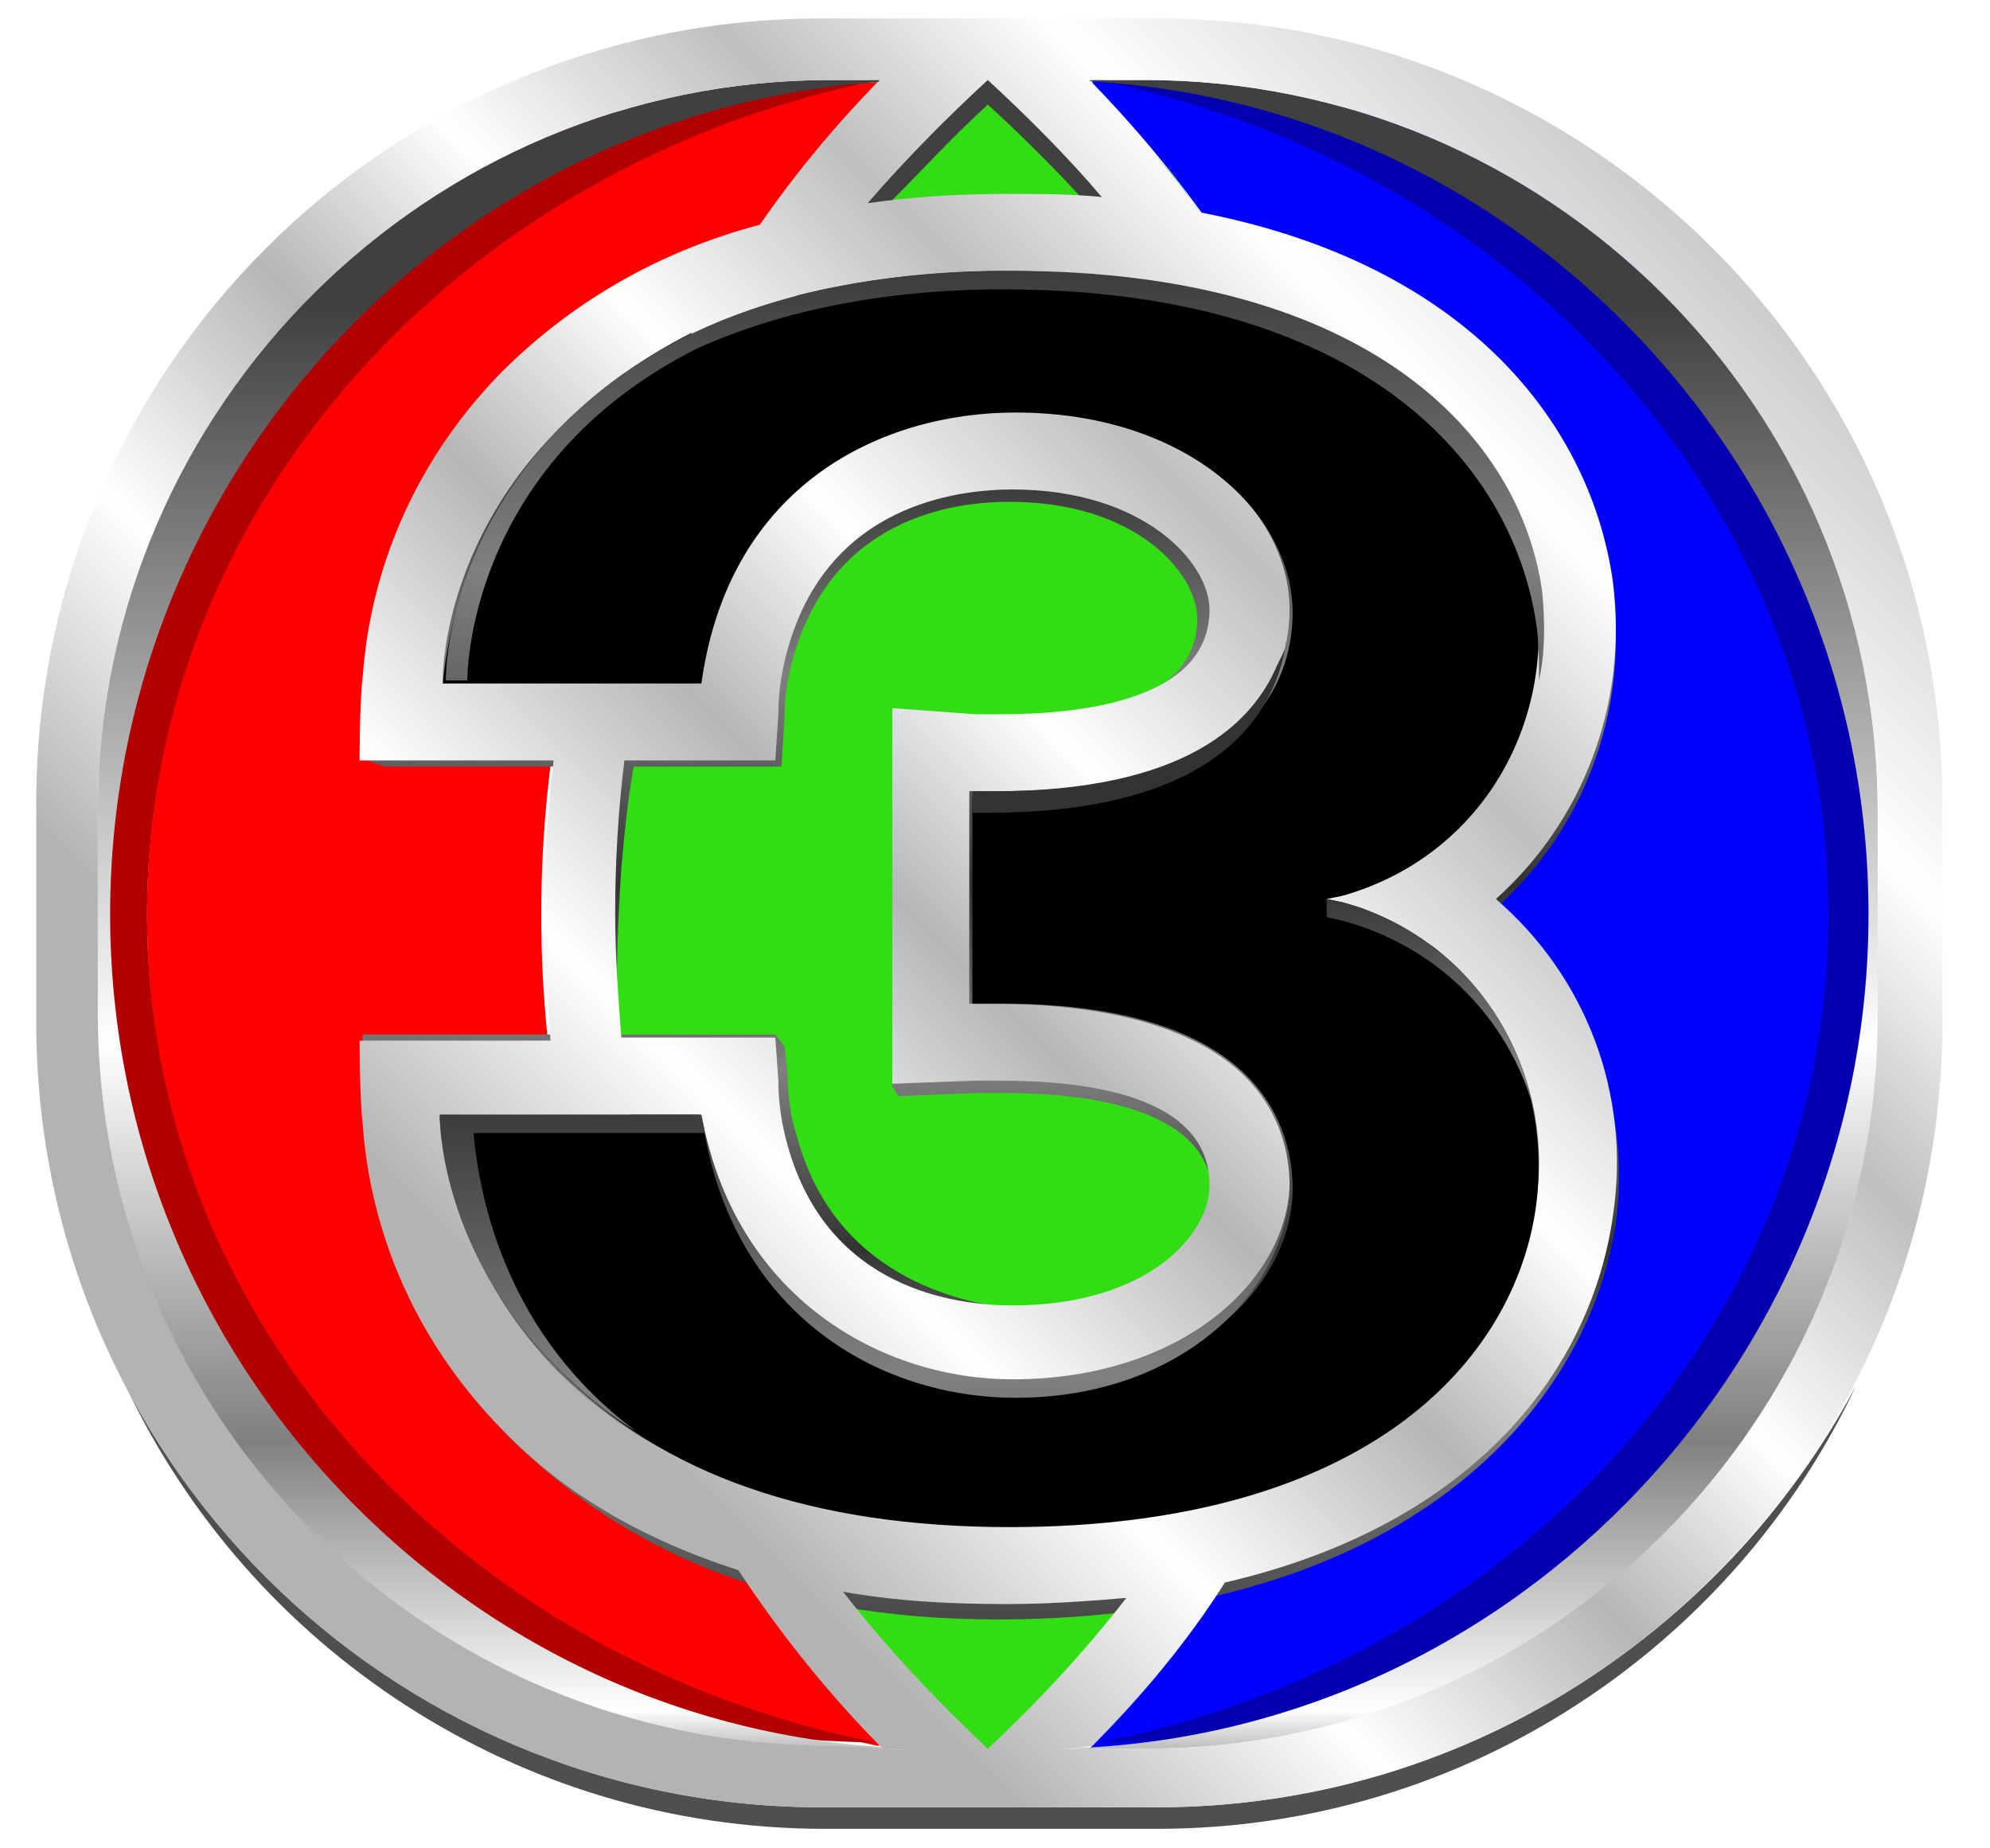
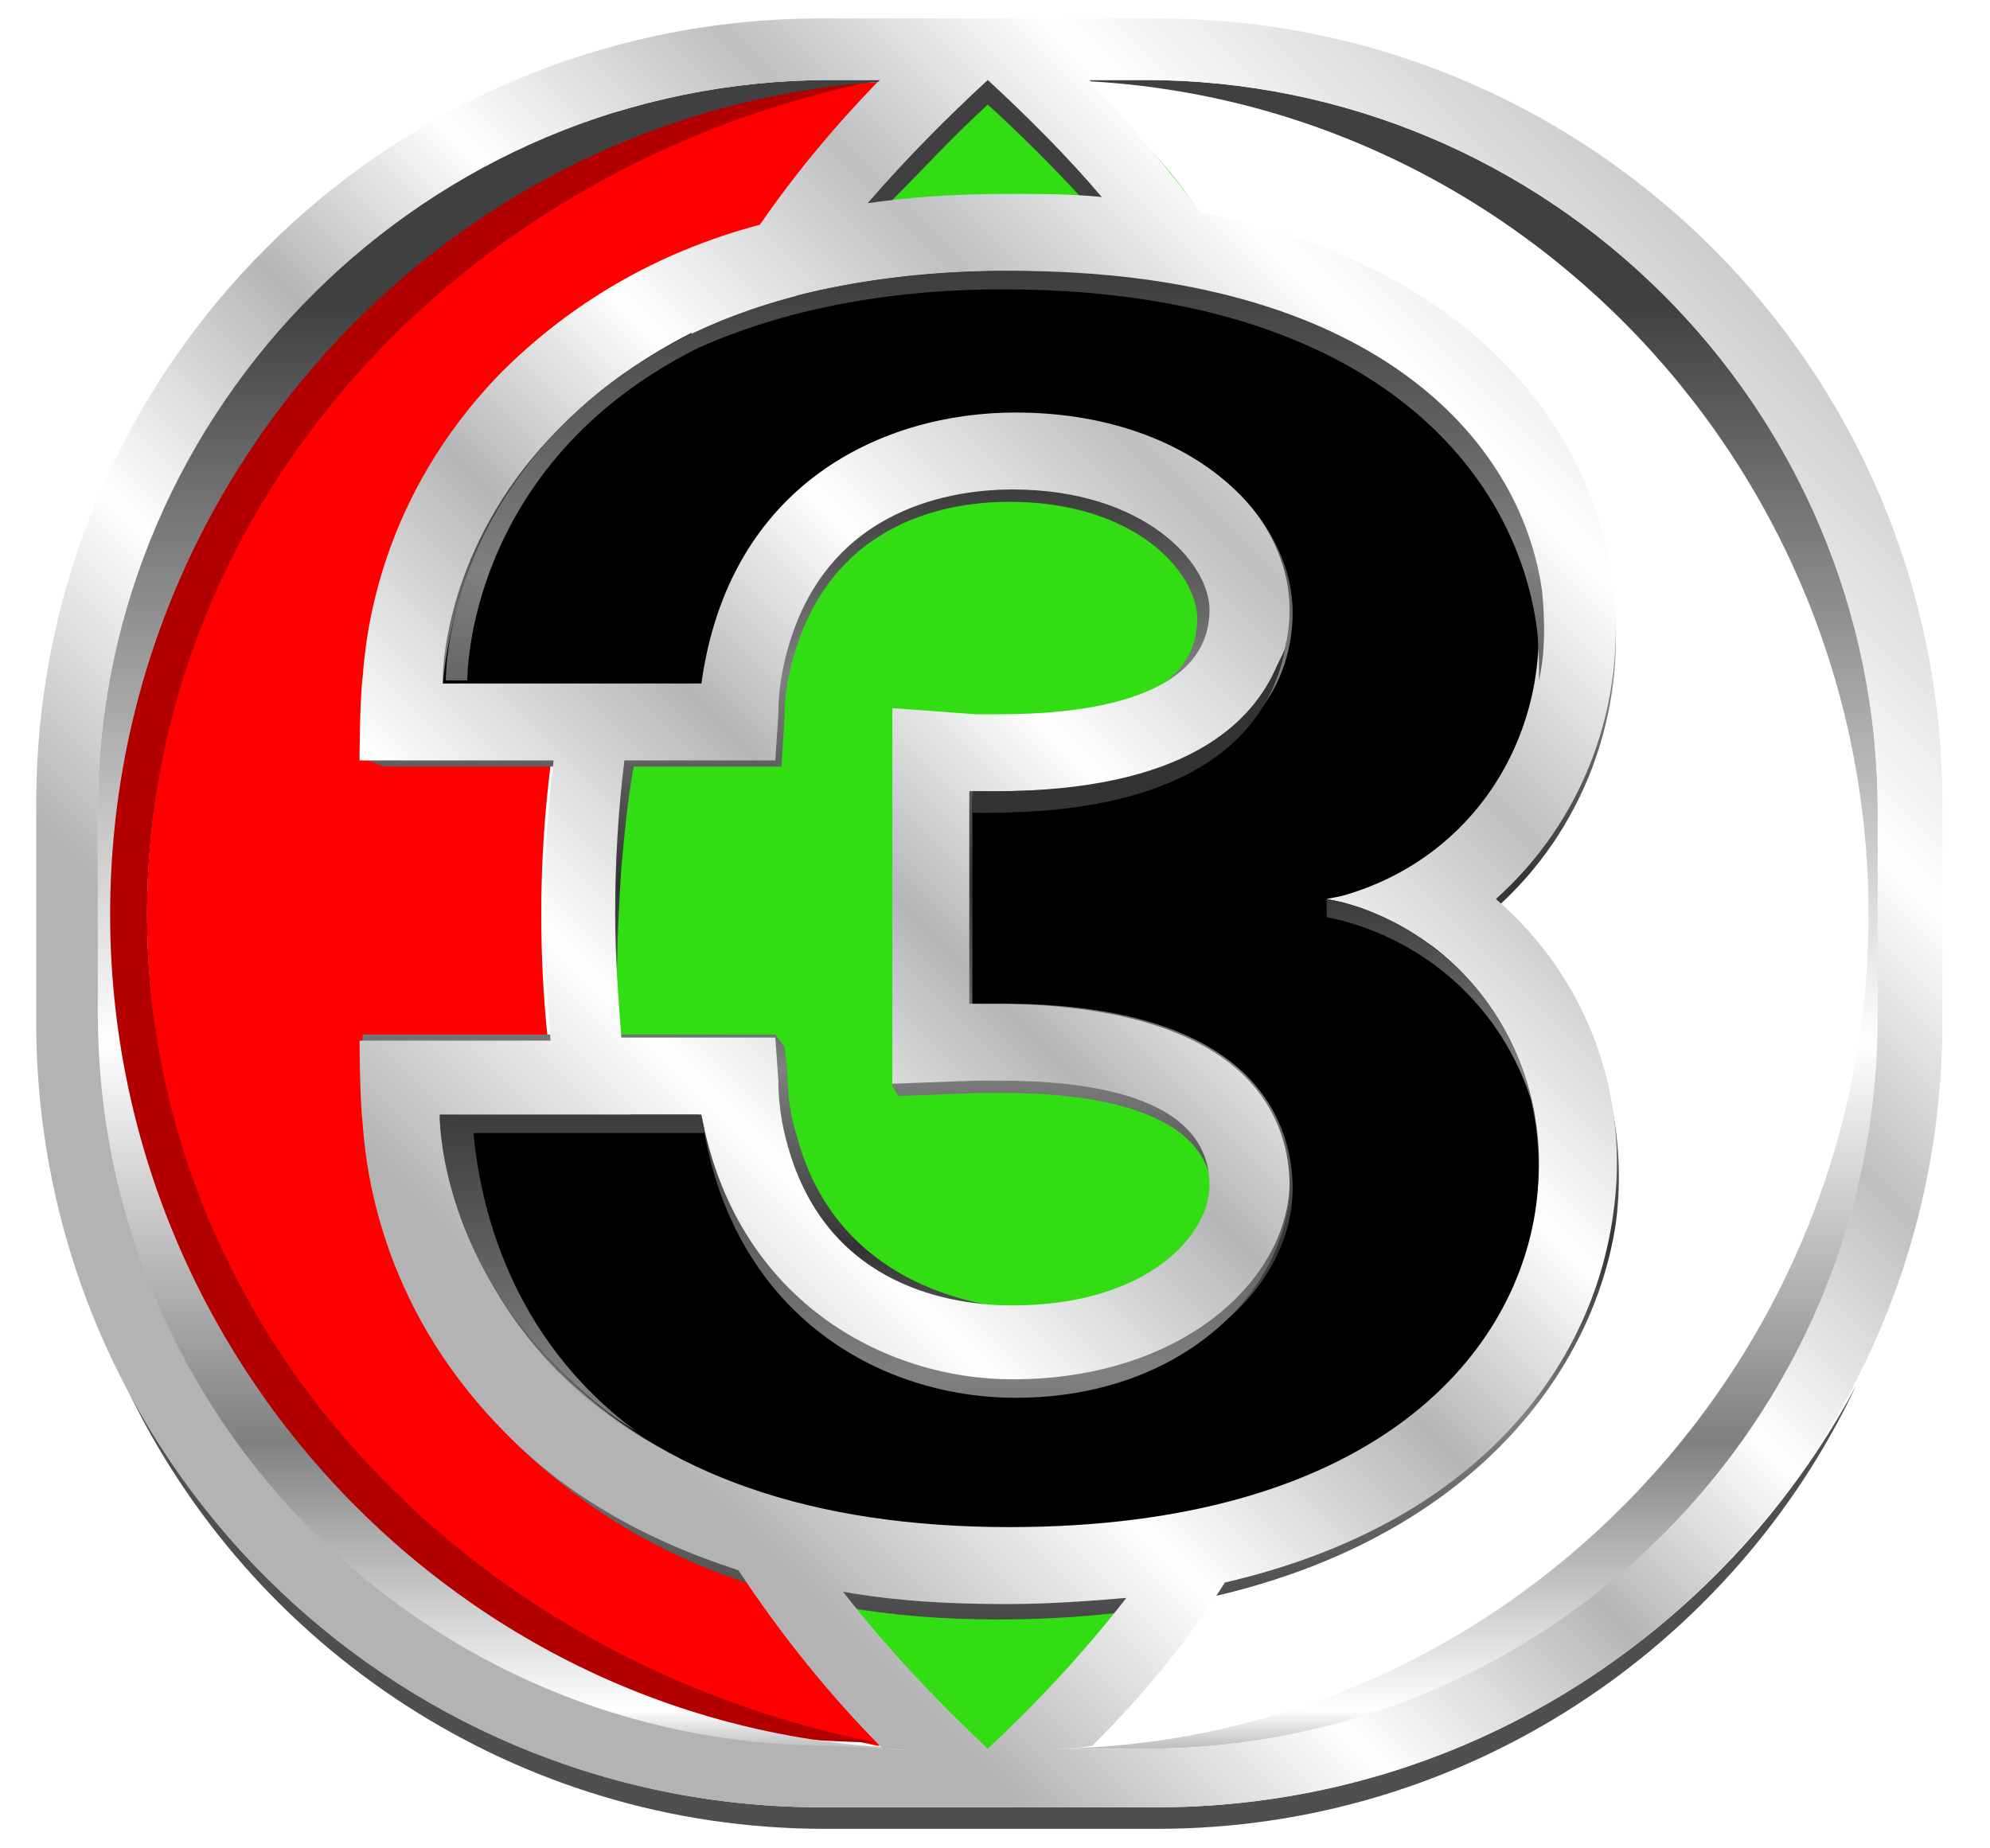
<svg xmlns="http://www.w3.org/2000/svg" xmlns:ns1="http://sodipodi.sourceforge.net/DTD/sodipodi-0.dtd" xmlns:ns2="http://www.inkscape.org/namespaces/inkscape" width="632" height="587" viewBox="0 0 632 587" id="Layer_1" overflow="hidden" version="1.1" ns1:docname="Channel 3 HD (2020).svg" style="overflow:hidden" ns2:version="0.92.4 (5da689c313, 2019-01-14)">
  <defs id="defs1431" />
  <ns1:namedview pagecolor="#ffffff" bordercolor="#666666" borderopacity="1" objecttolerance="10" gridtolerance="10" guidetolerance="10" ns2:pageopacity="0" ns2:pageshadow="2" ns2:window-width="1366" ns2:window-height="705" id="namedview1429" showgrid="false" ns2:zoom="0.25" ns2:cx="136.47178" ns2:cy="305.03056" ns2:window-x="-8" ns2:window-y="-8" ns2:window-maximized="1" ns2:current-layer="g1422" />
  <g id="g1426" transform="matrix(0.978,0,0,0.978,1.15,528.302)">
    <g id="g1424">
      <g id="g1818" transform="matrix(10,0,0,10,10.588,-534.205)">
        <g id="g1422">
          <linearGradient gradientTransform="matrix(1,0,0,-1,0,682)" id="SVGID_10_" gradientUnits="userSpaceOnUse" y2="627.452" x2="30.912" y1="676.276" x1="30.912">
            <stop id="stop1280" stop-color="#333333" offset="0.179" />
            <stop id="stop1282" stop-color="#808080" offset="0.321" />
            <stop id="stop1284" stop-color="#333333" offset="0.459" />
            <stop id="stop1286" stop-color="#808080" offset="0.582" />
            <stop id="stop1288" stop-color="#333333" offset="0.7" />
            <stop id="stop1290" stop-color="#808080" offset="0.813" />
            <stop id="stop1292" stop-color="#333333" offset="1" />
          </linearGradient>
          <linearGradient gradientTransform="matrix(1,0,0,-1,0,682)" id="SVGID_11_" gradientUnits="userSpaceOnUse" y2="623.892" x2="30.929" y1="682.618" x1="30.929">
            <stop id="stop1295" stop-color="#404040" offset="0.169" />
            <stop id="stop1297" stop-color="#FFFFFF" offset="0.577" />
            <stop id="stop1299" stop-color="#808080" offset="0.797" />
            <stop id="stop1301" stop-color="#FFFFFF" offset="0.946" />
            <stop id="stop1303" stop-color="#5A5A5A" offset="1" />
          </linearGradient>
          <linearGradient gradientTransform="matrix(1,0,0,-1,0,682)" id="SVGID_12_" gradientUnits="userSpaceOnUse" y2="677.181" x2="55.159" y1="630.494" x1="8.472">
            <stop id="stop1306" stop-color="#B3B3B3" offset="0.179" />
            <stop id="stop1308" stop-color="#FFFFFF" offset="0.321" />
            <stop id="stop1310" stop-color="#B5B6B8" offset="0.454" />
            <stop id="stop1312" stop-color="#FFFFFF" offset="0.567" />
            <stop id="stop1314" stop-color="#BDBFC1" offset="0.695" />
            <stop id="stop1316" stop-color="#FFFFFF" offset="0.813" />
            <stop id="stop1318" stop-color="#BFC0C2" offset="1" />
          </linearGradient>
          <g id="g2819">
            <g id="g1243" style="overflow:hidden">
              <g id="g1241">
                <g id="g1181">
                  <linearGradient x1="57.148" y1="623.653" x2="94.285" y2="647.95" gradientUnits="userSpaceOnUse" id="SVGID_1_" gradientTransform="matrix(1,0,0,-1,0,682)">
                    <stop offset="0.179" stop-color="#333333" id="stop1125" />
                    <stop offset="0.321" stop-color="#808080" id="stop1127" />
                    <stop offset="0.459" stop-color="#333333" id="stop1129" />
                    <stop offset="0.582" stop-color="#808080" id="stop1131" />
                    <stop offset="0.7" stop-color="#333333" id="stop1133" />
                    <stop offset="0.813" stop-color="#808080" id="stop1135" />
                    <stop offset="1" stop-color="#333333" id="stop1137" />
                  </linearGradient>
                  <linearGradient x1="56.778" y1="624.023" x2="94.55" y2="648.736" gradientUnits="userSpaceOnUse" id="SVGID_2_" gradientTransform="matrix(1,0,0,-1,0,682)">
                    <stop offset="0.179" stop-color="#B3B3B3" id="stop1140" />
                    <stop offset="0.321" stop-color="#FFFFFF" id="stop1142" />
                    <stop offset="0.454" stop-color="#B5B6B8" id="stop1144" />
                    <stop offset="0.567" stop-color="#FFFFFF" id="stop1146" />
                    <stop offset="0.695" stop-color="#BDBFC1" id="stop1148" />
                    <stop offset="0.813" stop-color="#FFFFFF" id="stop1150" />
                    <stop offset="1" stop-color="#BFC0C2" id="stop1152" />
                  </linearGradient>
                  <linearGradient x1="65.93" y1="640.822" x2="79.524" y2="628.563" gradientUnits="userSpaceOnUse" id="SVGID_3_" gradientTransform="matrix(1,0,0,-1,0,682)">
                    <stop offset="0" stop-color="#333333" id="stop1155" />
                    <stop offset="0.494" stop-color="#4D4D4D" id="stop1157" />
                    <stop offset="1" stop-color="#333333" id="stop1159" />
                  </linearGradient>
                  <linearGradient x1="66.072" y1="641.543" x2="95.034" y2="610.983" gradientUnits="userSpaceOnUse" id="SVGID_4_" gradientTransform="matrix(1,0,0,-1,0,682)">
                    <stop offset="0" stop-color="#7B7C7E" id="stop1162" />
                    <stop offset="0.237" stop-color="#E6E6E6" id="stop1164" />
                    <stop offset="0.51" stop-color="#808080" id="stop1166" />
                    <stop offset="0.763" stop-color="#E6E6E6" id="stop1168" />
                    <stop offset="1" stop-color="#7B7C7E" id="stop1170" />
                  </linearGradient>
                  <path d="m 76.3,38 v 7.5 H 69.5 V 38 h -5.2 v 19.8 l 0.5,0.8 H 69 l 0.4,-0.8 v -7.7 h 6.8 v 7.7 l 0.4,0.8 h 4.2 l 0.5,-0.8 V 38 Z m 4.1,19.5 h -3.2 v -8.2 h -8.7 v 8.2 H 65.3 V 39.1 h 3.2 v 7.2 h 8.7 v -7.2 h 3.2 z" id="path1173" style="fill:url(#SVGID_1_)" ns2:connector-curvature="0" />
                  <path d="m 76.3,37.2 v 7.5 h -6.8 v -7.5 h -5.2 v 20.5 h 5.2 v -8.4 h 6.8 v 8.4 h 5.2 V 37.2 Z m 4.1,19.1 h -3.2 v -7.8 h -8.7 v 7.8 H 65.3 V 38.4 h 3.2 v 7.1 h 8.7 v -7.1 h 3.2 z" id="path1175" style="fill:url(#SVGID_2_)" ns2:connector-curvature="0" />
                  <path d="m 77.2,45.5 h -8.7 v -7.1 h -3.2 v 18 h 3.2 v -9 h 8.7 v 9 h 3.2 v -18 h -3.2 z" id="path1177" style="fill:url(#SVGID_3_)" ns2:connector-curvature="0" />
                  <path d="M 77.2,46.1 H 69 l -0.5,-0.6 v -6.4 h -2.9 v 17.3 h 2.9 v -7.9 h 8.7 l 0.2,0.8 v 7.1 h 3 V 39.1 h -3 v 6.4 z" id="path1179" style="fill:url(#SVGID_4_)" ns2:connector-curvature="0" />
                </g>
                <g id="g1239">
                  <linearGradient x1="75.467" y1="622.407" x2="117.019" y2="654.509" gradientUnits="userSpaceOnUse" id="SVGID_5_" gradientTransform="matrix(1,0,0,-1,0,682)">
                    <stop offset="0.179" stop-color="#333333" id="stop1183" />
                    <stop offset="0.321" stop-color="#808080" id="stop1185" />
                    <stop offset="0.459" stop-color="#333333" id="stop1187" />
                    <stop offset="0.582" stop-color="#808080" id="stop1189" />
                    <stop offset="0.7" stop-color="#333333" id="stop1191" />
                    <stop offset="0.813" stop-color="#808080" id="stop1193" />
                    <stop offset="1" stop-color="#333333" id="stop1195" />
                  </linearGradient>
                  <linearGradient x1="75.075" y1="622.894" x2="117.295" y2="655.513" gradientUnits="userSpaceOnUse" id="SVGID_6_" gradientTransform="matrix(1,0,0,-1,0,682)">
                    <stop offset="0.179" stop-color="#B3B3B3" id="stop1198" />
                    <stop offset="0.321" stop-color="#FFFFFF" id="stop1200" />
                    <stop offset="0.454" stop-color="#B5B6B8" id="stop1202" />
                    <stop offset="0.567" stop-color="#FFFFFF" id="stop1204" />
                    <stop offset="0.695" stop-color="#BDBFC1" id="stop1206" />
                    <stop offset="0.813" stop-color="#FFFFFF" id="stop1208" />
                    <stop offset="1" stop-color="#BFC0C2" id="stop1210" />
                  </linearGradient>
                  <linearGradient x1="88.255" y1="636.642" x2="100.11" y2="625.703" gradientUnits="userSpaceOnUse" id="SVGID_7_" gradientTransform="matrix(1,0,0,-1,0,682)">
                    <stop offset="0" stop-color="#333333" id="stop1213" />
                    <stop offset="0.494" stop-color="#4D4D4D" id="stop1215" />
                    <stop offset="1" stop-color="#333333" id="stop1217" />
                  </linearGradient>
                  <linearGradient x1="85.512" y1="639.839" x2="112.482" y2="611.234" gradientUnits="userSpaceOnUse" id="SVGID_8_" gradientTransform="matrix(1,0,0,-1,0,682)">
                    <stop offset="0" stop-color="#7B7C7E" id="stop1220" />
                    <stop offset="0.237" stop-color="#E6E6E6" id="stop1222" />
                    <stop offset="0.51" stop-color="#808080" id="stop1224" />
                    <stop offset="0.763" stop-color="#E6E6E6" id="stop1226" />
                    <stop offset="1" stop-color="#7B7C7E" id="stop1228" />
                  </linearGradient>
                  <path d="m 102.3,48.2 c 0,1.6 -0.2,3.1 -0.7,4.4 -0.4,1.3 -1.1,2.4 -1.9,3.2 -0.8,0.9 -1.8,1.6 -3,2 -1.2,0.4 -2.5,0.7 -4,0.7 H 84.3 L 83.8,57.7 V 38 h 8.3 c 1.6,0 3,0.2 4.3,0.7 1.2,0.5 2.3,1.1 3.2,2 0.9,0.9 1.5,1.9 2,3.2 0.5,1.2 0.7,2.7 0.7,4.3 z M 97,48.3 c 0,-3.8 -1.8,-5.7 -5.5,-5.7 h -2.4 v 11.3 h 2.3 c 1,0 1.9,-0.1 2.6,-0.3 0.7,-0.2 1.3,-0.5 1.8,-1 0.4,-0.5 0.8,-1 1,-1.7 0.1,-0.8 0.2,-1.6 0.2,-2.6 z" id="path1231" style="fill:url(#SVGID_5_)" ns2:connector-curvature="0" />
                  <path d="m 102.3,47.4 c 0,1.6 -0.2,3.1 -0.7,4.4 -0.4,1.3 -1.1,2.4 -1.9,3.2 -0.8,0.9 -1.8,1.6 -3,2 -1.2,0.5 -2.5,0.7 -4,0.7 H 83.8 V 37.2 h 8.3 c 1.6,0 3,0.2 4.3,0.7 1.2,0.5 2.3,1.1 3.2,2 0.9,0.9 1.5,1.9 2,3.2 0.5,1.2 0.7,2.7 0.7,4.3 z M 97,47.5 c 0,-3.8 -1.8,-5.7 -5.5,-5.7 h -2.4 v 11.3 h 2.3 c 1,0 1.9,-0.1 2.6,-0.3 0.7,-0.2 1.3,-0.5 1.8,-1 0.4,-0.5 0.8,-1 1,-1.7 0.1,-0.8 0.2,-1.6 0.2,-2.6 z" id="path1233" style="fill:url(#SVGID_6_)" ns2:connector-curvature="0" />
                  <path d="m 101,47.4 c 0,1.4 -0.2,2.7 -0.6,3.8 -0.4,1.1 -0.9,2.1 -1.7,2.9 -0.7,0.8 -1.6,1.4 -2.6,1.8 -1,0.4 -2.2,0.6 -3.5,0.6 H 84.8 V 38.4 h 7.3 c 1.4,0 2.7,0.2 3.8,0.6 1.1,0.4 2,1 2.8,1.8 0.8,0.8 1.3,1.7 1.7,2.8 0.4,1.1 0.6,2.4 0.6,3.8 z m -3.2,0.1 c 0,-4.7 -2.3,-7.1 -6.8,-7.1 h -2.9 v 14 h 2.8 c 1.3,0 2.4,-0.1 3.3,-0.4 0.9,-0.3 1.6,-0.7 2.2,-1.2 0.6,-0.6 0.9,-1.3 1.2,-2.2 0.1,-0.8 0.2,-1.9 0.2,-3.1 z" id="path1235" style="fill:url(#SVGID_7_)" ns2:connector-curvature="0" />
                  <path d="m 100.8,47.7 c 0,1.4 -0.2,2.6 -0.6,3.7 -0.4,1.1 -0.9,2 -1.6,2.8 -0.7,0.7 -1.5,1.3 -2.5,1.7 -1,0.4 -2.1,0.6 -3.4,0.6 H 85.2 V 39 h 7 c 1.4,0 2.6,0.2 3.6,0.6 1.1,0.4 2,1 2.7,1.7 0.7,0.7 1.3,1.7 1.7,2.7 0.4,1.1 0.6,2.3 0.6,3.7 z m -3.1,0.2 c 0,-4.6 -2.2,-6.8 -6.6,-6.8 h -2.8 v 13.4 l 0.5,0.3 H 91 c 1.2,0 2.3,-0.1 3.1,-0.4 0.8,-0.3 1.6,-0.7 2.1,-1.2 0.5,-0.5 0.9,-1.2 1.2,-2.1 0.2,-0.8 0.3,-2 0.3,-3.2 z" id="path1237" style="fill:url(#SVGID_8_)" ns2:connector-curvature="0" />
                </g>
              </g>
            </g>
            <g id="g1278" style="overflow:hidden">
              <g id="g1249">
                <path d="m 27.4,56.1 c -6.8,-7 -11,-16.5 -11,-27 0,-10.5 4.228,-20.036 10.928,-27.036 l -0.432,0.032 C 13.758,4.877 3.598,15.499 3.598,29.1 3.598,42.662 13.7,53.3 27.3,56.1 Z" id="path1245" ns2:connector-curvature="0" style="fill:#ff0000" ns1:nodetypes="csccscc" />
                <path d="M 3.6,29.1 C 3.6,15.8 13.8,4.7 27.4,2 c 0,0 0,0 0,0 C 23.2,2.1 17.3,2.7 12.5,5.5 5.6,9.6 2.1,17.5 2.1,29 v 0 0 0 c 0,0 0,0 0,0.1 0,11.5 3.5,19.3 10.4,23.4 4.8,2.9 10.6,3.4 14.8,3.5 C 13.7,53.3 3.6,42.3 3.6,29.1 Z" id="path1247" ns2:connector-curvature="0" style="fill:#b20000" />
              </g>
              <g id="g1255">
-                 <path d="M 59.5,25.2 C 58.8,15.8 55.3,9.2 49.3,5.5 44.4,2.6 38.5,2.1 34.3,2 c 0,0 0,0 0,0.1 6.8,7 10.9,16.5 10.9,27 0,10.5 -4.2,20.1 -11,27.1 v 0 C 38.4,56.1 44.3,55.5 49.1,52.6 55.2,49 58.6,42.4 59.3,33 c 0.2,-1.3 0.3,-2.6 0.3,-3.9 v 0 c 0.2,-1.4 0.1,-2.7 -0.1,-3.9 z" id="path1251" ns2:connector-curvature="0" style="fill:#0000ff" />
-                 <path d="M 58.2,29.1 C 58.2,15.8 48,4.7 34.4,2 c 0,0 0,0 0,0 4.2,0.1 10.1,0.7 14.9,3.5 6.9,4.1 10.4,12 10.4,23.5 v 0 0 0 c 0,0 0,0 0,0.1 0,11.5 -3.5,19.3 -10.4,23.4 C 44.5,55.4 38.7,55.9 34.5,56 48.1,53.3 58.2,42.3 58.2,29.1 Z" id="path1253" ns2:connector-curvature="0" style="fill:#0400af" />
-               </g>
+                 </g>
              <g id="g1276">
                <ellipse cx="30.9" cy="29.1" rx="12.3" ry="27.5" id="ellipse1257" style="fill:#32dd14" />
                <g id="g1274">
                  <linearGradient x1="30.86" y1="680.812" x2="30.86" y2="626.13" gradientUnits="userSpaceOnUse" id="SVGID_9_" gradientTransform="matrix(1,0,0,-1,0,682)">
                    <stop offset="0.169" stop-color="#404040" id="stop1259" />
                    <stop offset="0.577" stop-color="#FFFFFF" id="stop1261" />
                    <stop offset="0.797" stop-color="#808080" id="stop1263" />
                    <stop offset="0.946" stop-color="#FFFFFF" id="stop1265" />
                    <stop offset="1" stop-color="#5A5A5A" id="stop1267" />
                  </linearGradient>
                  <path d="m 27.7,6.1 c -5.3,6.1 -8.5,14.1 -8.5,22.8 0,10.4 4.5,19.7 11.7,26.1 C 38.1,48.6 42.6,39.3 42.6,28.9 42.6,20.2 39.4,12.2 34,6 32.5,6 29.9,5.9 27.7,6.1 Z" id="path1270" ns2:connector-curvature="0" style="fill:none" />
                  <path d="m 30.9,2.8 c 1.1,1 2.2,2.1 3.2,3.2 0.4,0 0.8,0 1.1,0 C 33.9,4.4 32.5,2.9 31,1.5 29.4,2.9 27.9,4.5 26.6,6.1 27,6.1 27.3,6 27.7,6 c 1,-1 2.1,-2.2 3.2,-3.2 z" id="path1272" style="fill:url(#SVGID_9_)" ns2:connector-curvature="0" />
                </g>
              </g>
            </g>
            <g id="g1323">
              <path d="M 36.4,58.1 H 25.5 c -9.8,0 -18.4,-5.6 -22.6,-13.7 4,8.5 12.7,14.4 22.7,14.4 h 10.8 c 10,0 18.7,-5.9 22.7,-14.4 -4.3,8.1 -12.9,13.7 -22.7,13.7 z" id="path1321" ns2:connector-curvature="0" style="fill:#4f4f4f" />
            </g>
            <path d="m 47.4,28.9 v 0 0 C 50.2,26.4 51.7,22.6 51.2,18.6 50.4,12.5 44.8,5.9 31.6,5.9 c -7.1,0 -12.7,2 -16.4,5.9 -4,4.1 -4.4,8.6 -4.5,9.9 -0.1,0.6 -0.2,1.7 -0.2,2.2 V 24 l 0.8,0.3 h 0.1 v 0 H 19 c -0.2,1.4 -0.3,2.8 -0.3,4.2 0,0.6 0,1.1 0,1.7 0,0.6 0.1,1.8 0.2,2.4 -0.1,-1.4 0,-3.5 0.1,-5 0.1,-1.1 0.2,-2.2 0.4,-3.3 H 24 v 0 h 0.2 l 0.1,-1.6 c 0,-0.7 0.1,-1.3 0.3,-2 1.3,-4.5 5.2,-5 7,-5 4.1,0 6.1,2.3 6.1,3.8 0,2.9 -4.1,3.3 -6.5,3.3 -0.4,0 -0.6,0 -0.8,0 l -2.6,-0.1 v 0.1 0 11.9 L 28,35 30.6,34.9 c 0.1,0 0.4,0 0.8,0 2.5,0 6.8,0.4 6.8,3.4 0,0.2 0,0.4 -0.1,0.6 -0.7,1.7 -3.2,3.3 -6.4,3 -1.8,-0.2 -5.8,-1.1 -7,-5.6 -0.2,-0.6 -0.3,-1.3 -0.3,-2 L 24.3,33.4 24,33 H 11.2 10.6 c 0,0 0,2.2 0.1,3 0.1,1.3 0.5,5.8 4.5,9.9 3.8,3.9 8.9,6.1 16,6.1 13.2,0 19.2,-6.8 20.1,-12.9 0.5,-3.9 -1,-7.7 -3.9,-10.2 z" id="path1325" style="fill:url(#SVGID_10_)" ns2:connector-curvature="0" />
            <path ns1:nodetypes="ssssssssssssccsss" d="M 36,2 H 25.8 C 12.7,2 1.991,12.613 1.998,25.713 l 0.003,6.688 C 2.007,45.54 12.7,56.2 25.9,56.2 H 36 c 13.209,0 23.8,-10.6 23.8,-23.8 V 25.7 C 59.8,12.6 49.1,2 36,2 Z m 23.5,27.1 c 0,14.8 -12,27.1 -26.8,27.1 H 29.2 C 14.4,56.2 2.4,43.9 2.4,29.1 v 0 C 2.4,14.2 14.4,2 29.2,2 h 3.5 c 14.8,0 26.8,12.2 26.8,27.1 z" id="path1327" style="fill:url(#SVGID_11_)" ns2:connector-curvature="0" />
            <path ns1:nodetypes="sssssssssccscccccccccccccccscscccccssccssscccscccsssccccsccccsssccccccsccccccccscsccccccscccccccccscccssccccccccccsss" d="M 36.4,0 H 25.5 C 11.4,0 0,11.4 0,25.5 v 7.1 c 0,14.1 11.4,25.5 25.5,25.5 h 10.9 c 14.1,0 25.5,-11.4 25.5,-25.5 V 25.5 C 61.9,11.4 50.5,0 36.4,0 Z m -5.5,2 c 1.3,1.2 2.6,2.5 3.7,3.8 -1,-0.1 -2,-0.1 -3.1,-0.1 C 29.9,5.7 28.4,5.8 27,6 28.3,4.5 29.6,3.2 30.9,2 Z M 45.2,27 C 44.9,20.6 43,14.6 40,9.4 c 5.6,1.9 8.2,5.6 8.7,9.2 0.5,3.4 -0.9,6.6 -3.5,8.4 z m 3.5,11.5 c -0.5,3.4 -2.9,7 -8,8.9 2.8,-5.2 4.5,-11.1 4.6,-17.3 2.5,1.9 3.9,5.1 3.4,8.4 z M 43.1,28.2 c -0.2,0.1 -0.5,0.2 -0.7,0.2 l -0.5,0.1 -0.104,0.145 c 0.2,0.1 0.971,0.135 1.302,0.273 v 0 C 43.098,28.918 41.1,42.6 37.5,48.2 c -1.8,0.4 -3.7,0.6 -6,0.6 -2.8,0 -5.3,-0.3 -7.5,-0.9 C 21.7,44.2 20.1,40 19.3,35.6 h 2.2 c 0.9,6.5 5.9,8.8 10.2,8.8 v 0 c 5.6,0 9,-3.3 9,-6.5 0,-1.8 -0.9,-5.811 -9.4,-5.898 h -1 v -6.904 h 1 c 8.5,0 9.4,-4.098 9.4,-5.898 0,-3.2 -3.3,-6.5 -9,-6.5 -4.3,0 -9.3,2.3 -10.2,8.8 h -2 c 1,-4.5 2.8,-8.7 5.2,-12.5 2,-0.5 4.3,-0.8 6.7,-0.8 1.9,0 3.7,0.2 5.3,0.4 3.9,5.7 6.2,12.4 6.4,19.6 z m -12.6,6.3 h 0.8 c 2.6,0 6.8,0.4 6.8,3.4 0,1.6 -2,3.9 -6.4,3.9 -1.8,0 -6,-0.5 -7.3,-5.2 -0.2,-0.7 -0.3,-1.4 -0.3,-2.1 L 24,33.1 h -5 c -0.1,-1.3 -0.2,-2.7 -0.2,-4 0,-1.7 0.1,-3.4 0.3,-5 H 24 l 0.1,-1.5 c 0,-0.7 0.1,-1.4 0.3,-2.1 1.3,-4.7 5.5,-5.2 7.3,-5.2 4.3,0 6.4,2.4 6.4,3.9 0,3 -4.3,3.4 -6.8,3.4 h -0.8 l -2.7,-0.2 v 12.2 z m -13.3,-13 h -4 c 0,-0.8 0.3,-4.7 3.8,-8.2 1.2,-1.2 2.7,-2.3 4.3,-3.1 -1.9,3.5 -3.3,7.3 -4.1,11.3 z m 3.4,25.1 C 19.2,45.9 18,45 16.9,43.9 13.5,40.4 13.2,36.5 13.1,35.7 H 17 c 0.7,3.8 1.9,7.5 3.6,10.9 z m 5.2,9.5 C 12.7,56.1 2,45.5 2,32.3 V 25.6 C 2.1,12.6 12.7,2 25.8,2 h 1.6 c -1.4,1.4 -2.8,3.1 -3.9,4.7 -3.4,0.9 -6.2,2.6 -8.4,4.8 -4,4.1 -4.4,8.6 -4.5,9.9 -0.1,0.8 -0.1,2.7 -0.1,2.7 h 6.3 c -0.2,1.6 -0.3,3.3 -0.3,5 0,1.4 0.1,2.7 0.2,4.1 h -6.2 c 0,0 0,1.8 0.1,2.7 0.1,1.3 0.5,5.8 4.5,9.9 2,2.1 4.6,3.6 7.7,4.6 1.4,2.1 2.9,4 4.7,5.8 0.6,0 1.2,0.1 1.8,0.1 z m 0.4,-5 c 1.7,0.3 3.4,0.4 5.3,0.4 1.4,0 2.7,-0.1 3.9,-0.2 -1.4,1.8 -2.9,3.4 -4.5,4.9 -1.7,-1.6 -3.3,-3.3 -4.7,-5.1 z M 59.8,32.4 C 59.8,45.5 49.2,56.2 36,56.2 h -3.3 c 0.6,0 1.1,0 1.6,-0.1 1.6,-1.6 3.1,-3.4 4.3,-5.3 8.2,-1.9 11.9,-7 12.6,-11.9 0.6,-4 -0.9,-7.8 -3.8,-10.3 v 0 0 C 50.2,26.1 51.7,22.3 51.2,18.3 50.5,13.3 46.6,8 37.8,6.3 36.8,4.9 35.4,3.3 34.2,2 H 36 c 13.1,0 23.8,10.6 23.8,23.8 z" id="path1329" style="fill:url(#SVGID_12_)" ns2:connector-curvature="0" />
            <g id="g1420">
              <path ns1:nodetypes="ccccscccsssccsscccccscc" d="M 42.422,28.71 41.9,28.6 42.4,28.5 c 4.3,-1.2 6.9,-5.3 6.3,-9.8 C 48,13.7 43.1,8.3 31.6,8.3 25.2,8.3 20.3,10 17,13.4 c -3.4,3.5 -3.7,7.4 -3.8,8.2 h 8.4 c 0.9,-6.5 5.9,-8.8 10.2,-8.8 5.6,0 9,3.3 9,6.5 0,1.8 -0.9,6 -9.4,6 h -1 V 32 h 1 c 8.5,0 9.4,4.2 9.4,6 0,3.2 -3.3,6.5 -9,6.5 v 0 c -4.3,0 -8.918,-2.496 -10.2,-8.8 h -8.4 c 0,0.8 0.3,4.7 3.8,8.2 3.3,3.4 8.2,5.1 14.6,5.1 C 43.2,49 48,43.6 48.7,38.6 49.3,34 46.722,29.91 42.422,28.71 Z" id="path1331" ns2:connector-curvature="0" />
              <g id="g1418">
                <linearGradient x1="30.719" y1="688.805" x2="31.378" y2="612.281" gradientUnits="userSpaceOnUse" id="SVGID_13_" gradientTransform="matrix(1,0,0,-1,0,682)">
                  <stop offset="0.179" stop-color="#333333" id="stop1333" />
                  <stop offset="0.321" stop-color="#808080" id="stop1335" />
                  <stop offset="0.459" stop-color="#333333" id="stop1337" />
                  <stop offset="0.582" stop-color="#808080" id="stop1339" />
                  <stop offset="0.7" stop-color="#333333" id="stop1341" />
                  <stop offset="0.813" stop-color="#808080" id="stop1343" />
                  <stop offset="1" stop-color="#333333" id="stop1345" />
                </linearGradient>
                <linearGradient x1="58.455" y1="658.943" x2="58.523" y2="658.943" gradientUnits="userSpaceOnUse" id="SVGID_14_" gradientTransform="matrix(1,0,0,-1,0,682)">
                  <stop offset="0.179" stop-color="#333333" id="stop1348" />
                  <stop offset="0.321" stop-color="#808080" id="stop1350" />
                  <stop offset="0.459" stop-color="#333333" id="stop1352" />
                  <stop offset="0.582" stop-color="#808080" id="stop1354" />
                  <stop offset="0.7" stop-color="#333333" id="stop1356" />
                  <stop offset="0.813" stop-color="#808080" id="stop1358" />
                  <stop offset="1" stop-color="#333333" id="stop1360" />
                </linearGradient>
                <linearGradient x1="17.201" y1="660.149" x2="17.806" y2="589.971" gradientUnits="userSpaceOnUse" id="SVGID_15_" gradientTransform="matrix(1,0,0,-1,0,682)">
                  <stop offset="0.179" stop-color="#333333" id="stop1363" />
                  <stop offset="0.321" stop-color="#808080" id="stop1365" />
                  <stop offset="0.459" stop-color="#333333" id="stop1367" />
                  <stop offset="0.582" stop-color="#808080" id="stop1369" />
                  <stop offset="0.7" stop-color="#333333" id="stop1371" />
                  <stop offset="0.813" stop-color="#808080" id="stop1373" />
                  <stop offset="1" stop-color="#333333" id="stop1375" />
                </linearGradient>
                <linearGradient x1="31.003" y1="661.626" x2="31.638" y2="587.856" gradientUnits="userSpaceOnUse" id="SVGID_16_" gradientTransform="matrix(1,0,0,-1,0,682)">
                  <stop offset="0.179" stop-color="#333333" id="stop1378" />
                  <stop offset="0.321" stop-color="#808080" id="stop1380" />
                  <stop offset="0.459" stop-color="#333333" id="stop1382" />
                  <stop offset="0.582" stop-color="#808080" id="stop1384" />
                  <stop offset="0.7" stop-color="#333333" id="stop1386" />
                  <stop offset="0.813" stop-color="#808080" id="stop1388" />
                  <stop offset="1" stop-color="#333333" id="stop1390" />
                </linearGradient>
                <linearGradient x1="45.313" y1="676.292" x2="45.313" y2="627.471" gradientUnits="userSpaceOnUse" id="SVGID_17_" gradientTransform="matrix(1,0,0,-1,0,682)">
                  <stop offset="0.179" stop-color="#333333" id="stop1393" />
                  <stop offset="0.321" stop-color="#808080" id="stop1395" />
                  <stop offset="0.459" stop-color="#333333" id="stop1397" />
                  <stop offset="0.582" stop-color="#808080" id="stop1399" />
                  <stop offset="0.7" stop-color="#333333" id="stop1401" />
                  <stop offset="0.813" stop-color="#808080" id="stop1403" />
                  <stop offset="1" stop-color="#333333" id="stop1405" />
                </linearGradient>
                <path d="m 21.5,10.7 c 2.7,-1.2 6,-1.9 9.9,-1.9 11.6,0 16.5,5.6 17.3,10.8 0.1,0.6 0.1,1.3 0.1,1.9 C 49,20.6 49,19.6 48.9,18.6 48.2,13.6 43.3,8.2 31.7,8.2 25.2,8.2 20.3,9.9 17,13.3 c -3.4,3.5 -3.7,7.4 -3.7,8.2 H 14 c 0,0 -0.1,-7 7.5,-10.8 z" id="path1408" style="fill:url(#SVGID_13_)" ns2:connector-curvature="0" />
                <path ns1:nodetypes="ccscscc" d="m 30.9,25.8 c 7.8,0 9.4,-3.5 9.7,-5.6 0,0.2 -0.1,0.4 -0.2,0.6 L 40.3,21 c -0.8,1.9 -3,4.1 -9.2,4.1 h -0.702 c 0,0.233 0,0.466 0,0.699" id="path1410" style="fill:url(#SVGID_14_)" ns2:connector-curvature="0" />
                <path ns1:nodetypes="cccccscc" d="m 14.2,36.2 h 7.5 c 0,-0.2 -0.074,-0.398 -0.1,-0.6 h -5.5 -3 c 0,0.8 0.3,4.7 3.8,8.2 0.8,0.8 1.6,1.5 2.6,2.1 -4.2,-3.1 -5.1,-7.5 -5.3,-9.7 z" id="path1412" style="fill:url(#SVGID_15_)" ns2:connector-curvature="0" />
                <path d="m 31.8,44.8 v 0 c 5.6,0 8.9,-3.7 8.9,-6.9 0,0 0,0 0,0 -0.1,3.1 -3.5,6.3 -9,6.3 v 0 c -4.2,0 -9,-2.6 -10.1,-8.6 0.9,6.5 5.8,9.2 10.2,9.2 z" id="path1414" style="fill:url(#SVGID_16_)" ns2:connector-curvature="0" />
                <path ns1:nodetypes="cccccc" d="m 42.4,29.3 c 3,0.8 5.2,3 6.1,5.7 0.1,0.2 0.079,0.4 0.179,0.7 C 47.955,31.408 44.564,29.051 41.9,28.6 l 0.01,0.591 z" id="path1416" style="fill:url(#SVGID_17_)" ns2:connector-curvature="0" />
              </g>
            </g>
          </g>
        </g>
      </g>
    </g>
  </g>
</svg>